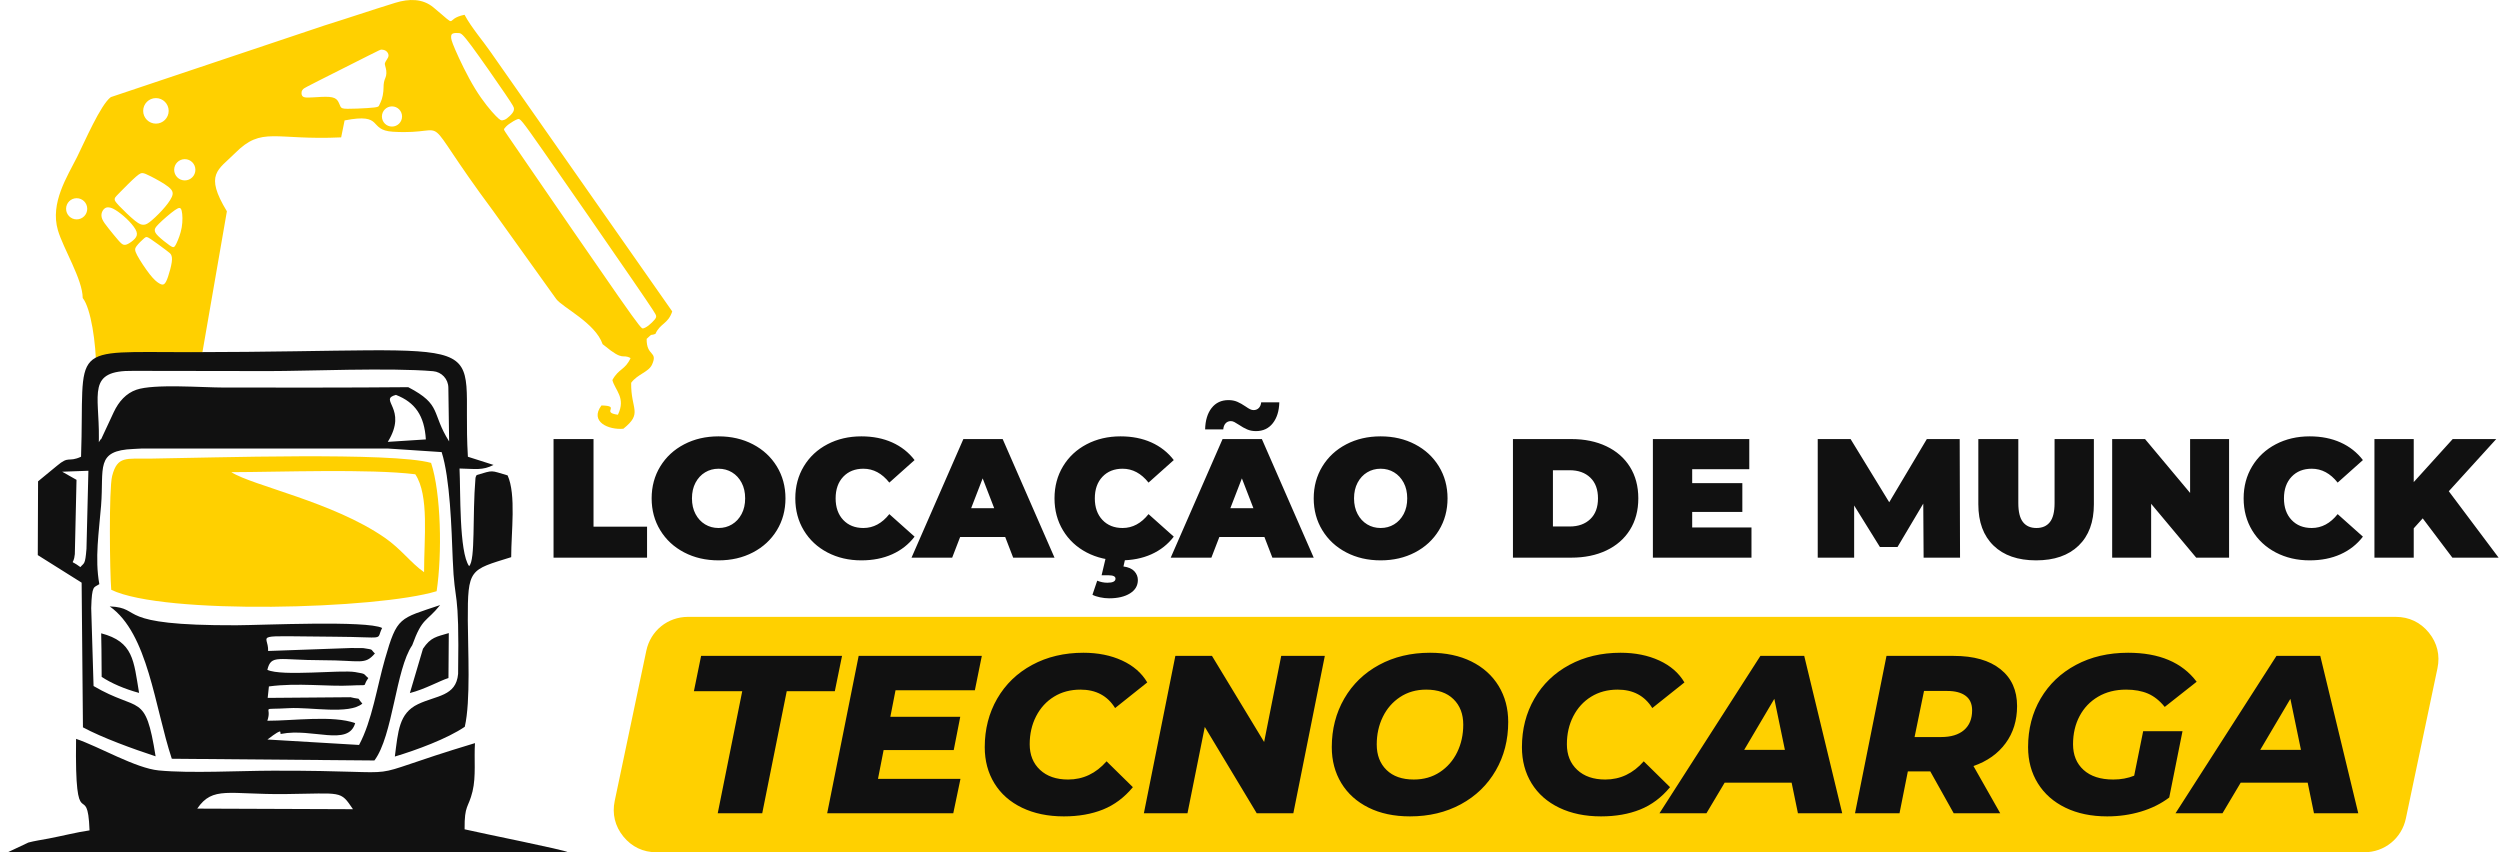
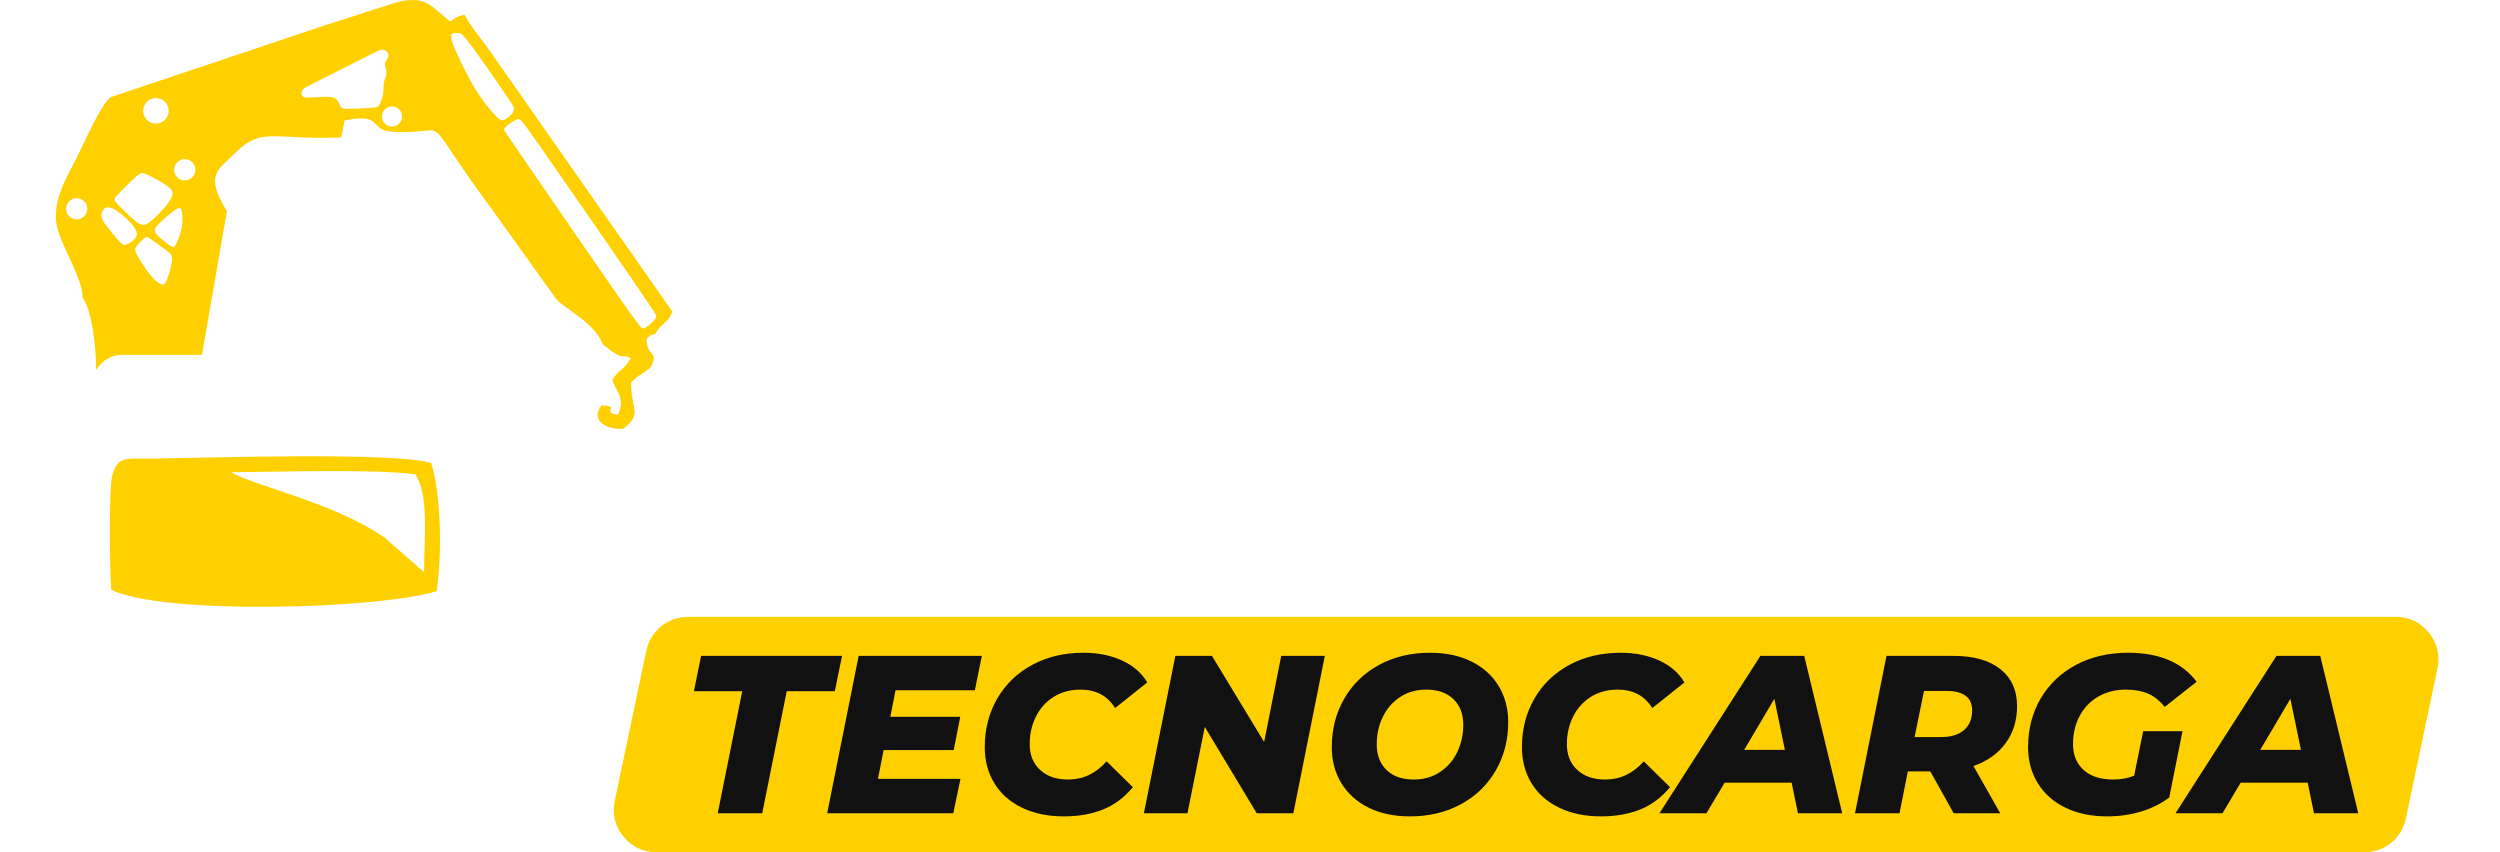
<svg xmlns="http://www.w3.org/2000/svg" width="264" height="90" viewBox="0 0 264 90" fill="none">
  <path fill-rule="evenodd" clip-rule="evenodd" d="M69.214 35.256C68.633 35.496 68.994 35.11 68.287 35.784C68.26 37.666 69.499 37.055 68.862 38.486C68.499 39.304 67.355 39.48 66.651 40.423C66.608 43.275 67.911 43.602 65.829 45.274C64.275 45.417 62.227 44.541 63.514 42.815C65.637 42.862 63.391 43.544 65.251 43.797C66.12 42.005 64.949 41.219 64.668 40.133C65.354 38.888 66.004 39.093 66.589 37.814C65.675 37.313 65.921 38.23 63.832 36.496C63.787 36.459 63.706 36.386 63.636 36.345C62.867 34.097 59.408 32.475 58.733 31.572L52.081 22.283C43.694 11.007 48.229 14.323 41.49 13.911C38.788 13.745 40.626 11.887 36.389 12.717L36.026 14.506C28.958 14.837 27.683 13.307 24.825 16.168C23.024 17.971 21.57 18.374 23.959 22.314L21.328 37.472H12.898C11.727 37.472 10.701 38.118 10.158 39.071C10.148 36.184 9.592 32.537 8.734 31.47C8.725 29.503 6.684 26.261 6.115 24.312C5.269 21.416 7.118 18.628 8.137 16.583C8.928 14.997 10.629 11.036 11.703 10.255L34.264 2.69C36.784 1.905 39.065 1.122 41.741 0.296C43.199 -0.154 44.63 -0.163 45.769 0.782C48.609 3.138 46.774 2.023 49.057 1.56C49.747 2.877 51.135 4.492 51.804 5.484L70.987 32.885C70.547 34.229 69.718 34.124 69.214 35.256ZM48.467 3.493C48.246 3.468 47.964 3.475 47.812 3.544C47.66 3.614 47.639 3.744 47.639 3.914C47.639 4.085 47.66 4.295 48.084 5.273C48.506 6.252 49.332 7.999 50.171 9.368C51.011 10.739 51.864 11.731 52.345 12.228C52.827 12.724 52.936 12.724 53.059 12.706C53.181 12.688 53.319 12.652 53.518 12.511C53.717 12.369 53.977 12.122 54.118 11.927C54.26 11.731 54.282 11.586 54.274 11.455C54.267 11.325 54.23 11.21 53.347 9.908C52.465 8.607 50.735 6.122 49.791 4.849C48.846 3.577 48.688 3.519 48.467 3.493ZM54.666 12.58C54.414 12.667 54.004 12.914 53.741 13.108C53.479 13.303 53.364 13.446 53.294 13.533C53.224 13.62 53.199 13.65 53.259 13.771C53.319 13.891 53.463 14.102 55.866 17.602C58.269 21.104 62.929 27.895 65.306 31.297C67.683 34.7 67.778 34.715 67.918 34.679C68.059 34.643 68.248 34.556 68.487 34.371C68.725 34.186 69.015 33.903 69.16 33.715C69.304 33.526 69.304 33.432 69.275 33.313C69.247 33.193 69.188 33.048 66.822 29.598C64.456 26.148 59.781 19.392 57.396 15.979C55.012 12.565 54.918 12.492 54.666 12.58ZM40.306 5.238C40.424 5.244 40.621 5.276 40.77 5.385C40.92 5.494 41.022 5.679 41.029 5.84C41.036 6.001 40.949 6.14 40.862 6.273C40.776 6.408 40.689 6.538 40.655 6.647C40.623 6.755 40.645 6.842 40.681 6.973C40.717 7.103 40.768 7.277 40.79 7.462C40.812 7.647 40.804 7.843 40.768 8.002C40.732 8.161 40.667 8.285 40.616 8.43C40.566 8.575 40.529 8.741 40.514 8.941C40.5 9.14 40.507 9.372 40.482 9.644C40.457 9.916 40.399 10.227 40.319 10.474C40.24 10.72 40.139 10.901 40.084 11.028C40.03 11.155 40.023 11.227 39.87 11.282C39.719 11.336 39.422 11.372 38.8 11.412C38.177 11.452 37.229 11.496 36.697 11.489C36.166 11.482 36.049 11.423 35.956 11.253C35.862 11.082 35.789 10.8 35.63 10.597C35.471 10.394 35.225 10.271 34.762 10.234C34.299 10.198 33.618 10.249 33.141 10.278C32.663 10.307 32.388 10.314 32.207 10.282C32.026 10.249 31.939 10.177 31.888 10.068C31.838 9.959 31.824 9.814 31.852 9.691C31.881 9.567 31.954 9.466 32.023 9.401C32.091 9.336 32.157 9.307 32.211 9.274C32.265 9.242 32.308 9.205 33.624 8.537C34.939 7.869 37.526 6.569 38.838 5.909C40.151 5.249 40.189 5.231 40.306 5.238ZM41.394 11.235C40.806 11.235 40.33 11.712 40.33 12.3C40.33 12.889 40.806 13.366 41.394 13.366C41.982 13.366 42.457 12.889 42.457 12.3C42.457 11.712 41.982 11.235 41.394 11.235ZM19.513 16.806C18.895 16.806 18.392 17.31 18.392 17.93C18.392 18.55 18.895 19.052 19.513 19.052C20.132 19.052 20.634 18.55 20.634 17.93C20.634 17.31 20.132 16.806 19.513 16.806ZM16.466 10.359C15.722 10.359 15.119 10.963 15.119 11.708C15.119 12.452 15.722 13.056 16.466 13.056C17.209 13.056 17.812 12.452 17.812 11.708C17.812 10.963 17.209 10.359 16.466 10.359ZM8.095 20.93C7.479 20.93 6.979 21.43 6.979 22.049C6.979 22.666 7.479 23.167 8.095 23.167C8.712 23.167 9.212 22.666 9.212 22.049C9.212 21.43 8.712 20.93 8.095 20.93ZM15.949 18.635C16.472 18.902 17.348 19.376 17.809 19.753C18.27 20.13 18.317 20.409 18.138 20.809C17.959 21.21 17.554 21.732 17.095 22.232C16.635 22.732 16.121 23.211 15.788 23.461C15.455 23.71 15.304 23.732 15.13 23.732C14.956 23.732 14.761 23.71 14.264 23.316C13.769 22.921 12.973 22.152 12.56 21.714C12.149 21.275 12.119 21.166 12.112 21.079C12.105 20.992 12.119 20.927 12.166 20.852C12.213 20.775 12.293 20.688 12.717 20.257C13.14 19.826 13.906 19.05 14.359 18.658C14.811 18.267 14.948 18.26 15.103 18.285C15.256 18.31 15.426 18.369 15.949 18.635ZM18.468 22.189C17.995 22.518 17.202 23.207 16.789 23.62C16.374 24.033 16.338 24.171 16.345 24.32C16.353 24.468 16.403 24.628 16.707 24.928C17.011 25.229 17.568 25.671 17.886 25.892C18.205 26.114 18.285 26.114 18.357 26.084C18.429 26.055 18.495 25.997 18.656 25.654C18.817 25.31 19.075 24.681 19.19 24.012C19.305 23.343 19.277 22.632 19.186 22.262C19.095 21.892 18.942 21.86 18.468 22.189ZM15.214 25.17C14.995 25.357 14.623 25.716 14.423 25.983C14.225 26.249 14.199 26.423 14.487 26.963C14.774 27.503 15.375 28.409 15.824 28.978C16.273 29.547 16.569 29.779 16.799 29.916C17.029 30.055 17.192 30.098 17.334 29.996C17.477 29.895 17.601 29.648 17.751 29.203C17.901 28.757 18.078 28.112 18.137 27.686C18.198 27.26 18.139 27.054 18.075 26.918C18.009 26.782 17.937 26.717 17.517 26.402C17.097 26.086 16.33 25.52 15.915 25.245C15.498 24.969 15.433 24.984 15.214 25.17ZM12.205 22.183C12.517 22.375 12.944 22.697 13.342 23.073C13.74 23.448 14.109 23.876 14.3 24.212C14.492 24.549 14.507 24.795 14.366 25.035C14.225 25.274 13.928 25.506 13.686 25.659C13.443 25.81 13.255 25.883 13.085 25.851C12.915 25.817 12.763 25.68 12.481 25.358C12.199 25.035 11.786 24.528 11.464 24.122C11.142 23.716 10.91 23.412 10.798 23.14C10.686 22.868 10.693 22.628 10.762 22.429C10.831 22.23 10.96 22.07 11.095 21.983C11.229 21.896 11.366 21.882 11.533 21.906C11.699 21.929 11.895 21.99 12.205 22.183Z" fill="#FFD000" />
-   <path fill-rule="evenodd" clip-rule="evenodd" d="M11.747 62.283C17.294 64.971 39.905 64.325 46.109 62.432C46.702 58.506 46.577 52.078 45.523 48.883C41.382 47.717 22.474 48.339 15.829 48.43C13.332 48.464 12.396 48.114 11.843 50.261C11.487 51.645 11.593 60.514 11.747 62.283ZM44.783 60.426C44.772 56.88 45.343 52.325 43.854 50.083C39.021 49.49 29.406 49.851 24.431 49.861C26.686 51.3 35.157 52.994 40.622 56.778C42.384 57.996 43.333 59.401 44.783 60.426Z" fill="#FFD000" />
-   <path fill-rule="evenodd" clip-rule="evenodd" d="M9.455 87.688C8.08 87.887 6.592 88.272 5.143 88.548C4.494 88.672 3.596 88.806 2.997 88.972L0.853 89.983L59.98 89.999C59.744 89.769 50.944 88.019 49.061 87.575C49.041 84.936 49.454 85.397 49.898 83.573C50.286 81.982 50.045 80.144 50.157 78.473C36.352 82.634 45.177 81.351 28.829 81.384C25.268 81.39 20.15 81.681 16.769 81.359C14.315 81.124 10.462 78.841 8.033 78.024C7.882 88.795 9.251 82.044 9.455 87.688ZM43.53 68.137C44.609 65.153 44.998 65.743 46.479 63.894C42.161 65.358 41.943 65.091 40.653 69.591C39.806 72.542 39.299 76.091 37.918 78.666L28.242 78.093C30.2 76.595 29.376 77.562 29.699 77.498C32.987 76.85 36.785 78.866 37.507 76.362C35.144 75.516 31.014 76.113 28.23 76.112C28.802 74.498 27.262 74.972 30.507 74.782C32.783 74.649 36.878 75.485 38.264 74.3C37.555 73.502 38.275 73.937 37.022 73.627L28.268 73.698L28.397 72.487C31.44 72.076 34.639 72.522 37.088 72.389C39.137 72.276 38.162 72.606 38.893 71.602C38.309 71.124 38.737 71.186 37.506 70.971C36.021 70.712 29.782 71.454 28.232 70.736C28.636 69.072 29.372 69.716 34.023 69.719C38.129 69.722 38.504 70.261 39.59 69.005C39.054 68.518 39.555 68.632 38.364 68.44C38.359 68.439 37.166 68.43 37.078 68.43L28.313 68.743C28.391 66.88 26.188 67.181 35.323 67.238C40.958 67.273 39.66 67.682 40.353 66.314C38.783 65.497 27.645 66.019 24.935 66.028C11.776 66.074 15.27 64.202 11.586 64.035C15.647 66.897 16.321 74.633 18.142 80.125L39.537 80.306C41.493 77.715 41.788 70.662 43.53 68.137ZM44.666 68.509L43.283 73.186C44.877 72.781 46.443 71.886 47.358 71.599L47.392 66.853C46.079 67.252 45.494 67.272 44.666 68.509ZM6.565 49.813L8.08 50.671L7.902 58.514C7.776 59.869 7.233 58.947 8.489 59.886C8.882 59.406 8.996 59.698 9.132 57.95L9.335 49.712L6.565 49.813ZM14.087 39.164L28.397 39.186C32.285 39.191 41.214 38.807 45.733 39.198C46.64 39.277 47.333 40.022 47.346 40.931L47.428 46.616C45.508 43.576 46.703 42.758 43.109 40.886C36.622 40.947 30.128 40.927 23.636 40.925C21.36 40.924 16.261 40.514 14.405 41.156C13.329 41.528 12.548 42.382 12.01 43.527L10.677 46.386C10.638 46.313 10.52 46.601 10.436 46.696L10.442 46.255C10.495 41.582 9.121 39.087 14.087 39.164ZM41.811 41.7C43.842 42.489 44.819 43.903 44.97 46.403L40.95 46.661C43.136 43.128 39.888 42.209 41.811 41.7ZM40.947 47.364H14.981L14.113 47.409C10.015 47.572 10.996 49.369 10.672 53.422C10.454 56.155 9.994 58.975 10.489 61.684C9.919 62.085 9.703 61.708 9.632 64.21L9.88 72.445C14.754 75.302 15.335 72.986 16.432 79.867C14.072 79.096 10.766 77.893 8.759 76.807L8.62 61.529L3.989 58.619L4.02 50.828L6.004 49.196C7.329 48.071 7.167 48.864 8.559 48.232C8.976 36.151 6.916 37.206 20.174 37.189C53.974 37.143 48.606 34.706 49.409 48.232L52.118 49.097C50.959 49.698 50.19 49.509 48.526 49.474C48.645 51.86 48.469 58.303 49.539 59.784C50.218 59.13 49.873 54.505 50.207 50.529C50.224 50.329 50.281 50.281 50.337 50.164C52.181 49.621 51.74 49.665 53.603 50.202C54.52 52.228 53.977 56.21 53.983 58.836C49.591 60.206 49.383 60.022 49.4 65.537C49.41 68.559 49.714 74.031 49.081 76.747C47.242 78.003 43.959 79.215 41.695 79.891C42.043 77.242 42.119 75.325 44.14 74.36C46.1 73.425 48.16 73.544 48.376 71.166C48.518 61.587 48.007 64.22 47.808 59.051C47.682 55.774 47.522 50.51 46.638 47.741L40.947 47.364ZM10.714 68.572L10.735 71.476C11.737 72.145 13.158 72.757 14.687 73.172C14.113 69.74 14.092 67.772 10.685 66.877L10.714 68.572ZM20.829 85.389L37.273 85.451C35.908 83.439 36.184 83.79 30.128 83.854C24.16 83.918 22.466 82.977 20.829 85.389Z" fill="#111111" />
+   <path fill-rule="evenodd" clip-rule="evenodd" d="M11.747 62.283C17.294 64.971 39.905 64.325 46.109 62.432C46.702 58.506 46.577 52.078 45.523 48.883C41.382 47.717 22.474 48.339 15.829 48.43C13.332 48.464 12.396 48.114 11.843 50.261C11.487 51.645 11.593 60.514 11.747 62.283ZM44.783 60.426C44.772 56.88 45.343 52.325 43.854 50.083C39.021 49.49 29.406 49.851 24.431 49.861C26.686 51.3 35.157 52.994 40.622 56.778Z" fill="#FFD000" />
  <path fill-rule="evenodd" clip-rule="evenodd" d="M72.656 65.141H162.402H252.99C254.394 65.141 255.602 65.717 256.487 66.806C257.37 67.897 257.685 69.197 257.396 70.571L254.061 86.424C253.618 88.531 251.807 90 249.654 90H157.818H69.321C67.918 90 66.71 89.425 65.825 88.335C64.94 87.244 64.626 85.944 64.915 84.57L68.251 68.717C68.694 66.61 70.505 65.141 72.656 65.141Z" fill="#FFD000" />
  <path d="M78.38 72.99H73.277L74.036 69.263H88.918L88.158 72.99H83.079L80.492 85.878H75.793L78.38 72.99ZM94.567 72.895L94.02 75.695H101.402L100.714 79.209H93.309L92.716 82.246H101.426L100.666 85.878H87.351L90.674 69.263H103.68L102.945 72.895H94.567ZM112.344 86.21C110.667 86.21 109.195 85.905 107.929 85.296C106.663 84.687 105.69 83.829 105.01 82.721C104.33 81.613 103.989 80.34 103.989 78.9C103.989 77.001 104.429 75.292 105.306 73.773C106.185 72.254 107.415 71.067 108.997 70.213C110.58 69.358 112.384 68.931 114.409 68.931C115.944 68.931 117.305 69.204 118.491 69.75C119.678 70.296 120.564 71.067 121.15 72.064L117.755 74.77C116.949 73.473 115.73 72.824 114.1 72.824C113.041 72.824 112.106 73.073 111.3 73.571C110.493 74.069 109.864 74.758 109.413 75.636C108.962 76.515 108.736 77.499 108.736 78.591C108.736 79.715 109.1 80.617 109.828 81.297C110.556 81.978 111.545 82.318 112.795 82.318C114.378 82.318 115.73 81.676 116.853 80.395L119.631 83.124C118.729 84.217 117.676 85.004 116.474 85.486C115.271 85.969 113.895 86.21 112.344 86.21ZM139.9 69.263L136.577 85.878H132.709L127.226 76.763L125.398 85.878H120.794L124.117 69.263H127.985L133.492 78.354L135.296 69.263H139.9ZM148.896 86.21C147.218 86.21 145.759 85.902 144.517 85.284C143.274 84.667 142.316 83.805 141.644 82.697C140.972 81.59 140.636 80.324 140.636 78.9C140.636 77.001 141.075 75.292 141.953 73.773C142.832 72.254 144.057 71.067 145.632 70.213C147.206 69.358 148.998 68.931 151.008 68.931C152.685 68.931 154.144 69.24 155.387 69.856C156.629 70.474 157.587 71.336 158.259 72.443C158.932 73.552 159.267 74.817 159.267 76.241C159.267 78.14 158.829 79.849 157.95 81.368C157.072 82.887 155.846 84.074 154.271 84.928C152.697 85.782 150.905 86.21 148.896 86.21ZM149.299 82.318C150.343 82.318 151.261 82.057 152.052 81.534C152.843 81.012 153.453 80.312 153.88 79.434C154.307 78.555 154.52 77.586 154.52 76.526C154.52 75.403 154.177 74.505 153.488 73.832C152.8 73.159 151.838 72.824 150.604 72.824C149.56 72.824 148.642 73.085 147.851 73.607C147.06 74.129 146.451 74.829 146.023 75.707C145.596 76.586 145.383 77.555 145.383 78.615C145.383 79.738 145.727 80.636 146.416 81.308C147.104 81.981 148.065 82.318 149.299 82.318ZM169.07 86.21C167.393 86.21 165.921 85.905 164.655 85.296C163.39 84.687 162.416 83.829 161.736 82.721C161.056 81.613 160.716 80.34 160.716 78.9C160.716 77.001 161.154 75.292 162.033 73.773C162.911 72.254 164.141 71.067 165.724 70.213C167.306 69.358 169.109 68.931 171.135 68.931C172.67 68.931 174.03 69.204 175.218 69.75C176.404 70.296 177.29 71.067 177.876 72.064L174.482 74.77C173.674 73.473 172.457 72.824 170.826 72.824C169.766 72.824 168.832 73.073 168.025 73.571C167.219 74.069 166.59 74.758 166.138 75.636C165.688 76.515 165.463 77.499 165.463 78.591C165.463 79.715 165.826 80.617 166.554 81.297C167.282 81.978 168.27 82.318 169.521 82.318C171.103 82.318 172.456 81.676 173.579 80.395L176.356 83.124C175.455 84.217 174.402 85.004 173.2 85.486C171.997 85.969 170.621 86.21 169.07 86.21ZM189.196 82.65H182.124L180.201 85.878H175.241L185.898 69.263H190.526L194.537 85.878H189.861L189.196 82.65ZM188.485 79.184L187.369 73.797L184.188 79.184H188.485ZM213.003 74.557C213.003 76.075 212.599 77.385 211.792 78.484C210.986 79.584 209.854 80.387 208.398 80.894L211.223 85.878H206.31L203.841 81.463H201.468L200.589 85.878H195.89L199.213 69.263H206.31C208.43 69.263 210.075 69.73 211.246 70.664C212.417 71.597 213.003 72.895 213.003 74.557ZM208.256 75.007C208.256 74.327 208.026 73.816 207.568 73.476C207.108 73.136 206.468 72.966 205.645 72.966H203.176L202.179 77.832H204.981C206.024 77.832 206.832 77.586 207.402 77.096C207.971 76.605 208.256 75.909 208.256 75.007ZM226.318 77.215H230.472L229.071 84.217C228.217 84.865 227.224 85.36 226.093 85.7C224.961 86.04 223.77 86.21 222.52 86.21C220.843 86.21 219.375 85.905 218.118 85.296C216.86 84.687 215.886 83.829 215.198 82.721C214.51 81.613 214.166 80.34 214.166 78.9C214.166 76.985 214.608 75.272 215.495 73.761C216.381 72.25 217.623 71.067 219.222 70.213C220.82 69.358 222.655 68.931 224.728 68.931C228.019 68.931 230.432 69.951 231.967 71.993L228.596 74.651C228.059 73.987 227.465 73.516 226.817 73.239C226.168 72.962 225.4 72.824 224.514 72.824C223.391 72.824 222.405 73.073 221.559 73.571C220.712 74.069 220.06 74.754 219.601 75.624C219.142 76.495 218.913 77.484 218.913 78.591C218.913 79.73 219.284 80.636 220.028 81.308C220.772 81.981 221.816 82.318 223.161 82.318C223.969 82.318 224.704 82.183 225.368 81.914L226.318 77.215ZM243.691 82.65H236.618L234.696 85.878H229.736L240.393 69.263H245.021L249.032 85.878H244.356L243.691 82.65ZM242.98 79.184L241.864 73.797L238.683 79.184H242.98Z" fill="#111111" />
-   <path d="M58.454 46.365H62.676V55.615H68.329V58.888H58.454V46.365ZM75.88 59.174C74.532 59.174 73.321 58.895 72.248 58.334C71.174 57.774 70.333 56.996 69.725 55.999C69.117 55.004 68.813 53.879 68.813 52.627C68.813 51.375 69.117 50.25 69.725 49.254C70.333 48.259 71.174 47.48 72.248 46.92C73.321 46.359 74.532 46.079 75.88 46.079C77.228 46.079 78.438 46.359 79.511 46.92C80.585 47.48 81.425 48.259 82.034 49.254C82.642 50.25 82.946 51.375 82.946 52.627C82.946 53.879 82.642 55.004 82.034 55.999C81.425 56.996 80.585 57.774 79.511 58.334C78.438 58.895 77.228 59.174 75.88 59.174ZM75.88 55.757C76.405 55.757 76.879 55.63 77.302 55.373C77.726 55.117 78.062 54.753 78.312 54.282C78.563 53.811 78.688 53.259 78.688 52.627C78.688 51.995 78.563 51.443 78.312 50.972C78.062 50.501 77.726 50.137 77.302 49.881C76.879 49.625 76.405 49.497 75.88 49.497C75.355 49.497 74.881 49.625 74.457 49.881C74.034 50.137 73.697 50.501 73.447 50.972C73.196 51.443 73.071 51.995 73.071 52.627C73.071 53.259 73.196 53.811 73.447 54.282C73.697 54.753 74.034 55.117 74.457 55.373C74.881 55.63 75.355 55.757 75.88 55.757ZM90.961 59.174C89.637 59.174 88.444 58.897 87.383 58.343C86.321 57.788 85.489 57.013 84.887 56.017C84.285 55.022 83.984 53.891 83.984 52.627C83.984 51.362 84.285 50.232 84.887 49.236C85.489 48.241 86.321 47.466 87.383 46.911C88.444 46.356 89.637 46.079 90.961 46.079C92.177 46.079 93.263 46.294 94.217 46.723C95.172 47.153 95.959 47.773 96.579 48.584L93.913 50.963C93.138 49.985 92.226 49.497 91.176 49.497C90.293 49.497 89.584 49.779 89.046 50.345C88.511 50.913 88.242 51.673 88.242 52.627C88.242 53.581 88.511 54.341 89.046 54.908C89.584 55.475 90.293 55.757 91.176 55.757C92.226 55.757 93.138 55.268 93.913 54.291L96.579 56.67C95.959 57.481 95.172 58.101 94.217 58.531C93.263 58.96 92.177 59.174 90.961 59.174ZM106.15 56.706H101.391L100.55 58.888H96.257L101.731 46.365H105.882L111.356 58.888H106.991L106.15 56.706ZM104.987 53.665L103.77 50.516L102.554 53.665H104.987ZM118.333 59.174C117.01 59.174 115.817 58.897 114.755 58.343C113.694 57.788 112.862 57.013 112.26 56.017C111.657 55.022 111.356 53.891 111.356 52.627C111.356 51.362 111.657 50.232 112.26 49.236C112.862 48.241 113.694 47.466 114.755 46.911C115.817 46.356 117.01 46.079 118.333 46.079C119.55 46.079 120.635 46.294 121.59 46.723C122.543 47.153 123.33 47.773 123.951 48.584L121.285 50.963C120.51 49.985 119.597 49.497 118.548 49.497C117.666 49.497 116.956 49.779 116.419 50.345C115.882 50.913 115.613 51.673 115.613 52.627C115.613 53.581 115.882 54.341 116.419 54.908C116.956 55.475 117.666 55.757 118.548 55.757C119.597 55.757 120.51 55.268 121.285 54.291L123.951 56.67C123.33 57.481 122.543 58.101 121.59 58.531C120.635 58.96 119.55 59.174 118.333 59.174ZM117.116 63.182C116.807 63.182 116.485 63.146 116.151 63.074C115.817 63.003 115.554 62.914 115.363 62.807L115.865 61.322C116.222 61.464 116.58 61.536 116.938 61.536C117.51 61.536 117.797 61.394 117.797 61.106C117.797 60.869 117.552 60.749 117.063 60.749H116.329L116.812 58.71H118.888L118.637 59.819C119.162 59.891 119.546 60.06 119.791 60.328C120.035 60.597 120.158 60.904 120.158 61.25C120.158 61.847 119.881 62.317 119.326 62.663C118.771 63.01 118.035 63.182 117.116 63.182ZM133.522 56.706H128.763L127.922 58.888H123.628L129.103 46.365H133.254L138.728 58.888H134.363L133.522 56.706ZM132.359 53.665L131.143 50.516L129.926 53.665H132.359ZM132.627 45.525C132.281 45.525 131.971 45.465 131.697 45.345C131.423 45.226 131.136 45.066 130.839 44.863C130.636 44.731 130.472 44.633 130.346 44.567C130.221 44.502 130.099 44.469 129.98 44.469C129.753 44.469 129.568 44.547 129.425 44.701C129.282 44.856 129.198 45.071 129.175 45.345H127.261C127.284 44.392 127.514 43.637 127.949 43.082C128.384 42.528 128.977 42.251 129.729 42.251C130.075 42.251 130.385 42.31 130.659 42.429C130.934 42.548 131.22 42.71 131.518 42.913C131.721 43.055 131.885 43.157 132.01 43.216C132.135 43.276 132.257 43.306 132.377 43.306C132.604 43.306 132.788 43.231 132.932 43.082C133.075 42.933 133.158 42.733 133.182 42.483H135.096C135.072 43.402 134.843 44.138 134.408 44.692C133.973 45.248 133.379 45.525 132.627 45.525ZM145.795 59.174C144.448 59.174 143.236 58.895 142.163 58.334C141.09 57.774 140.249 56.996 139.641 55.999C139.032 55.004 138.728 53.879 138.728 52.627C138.728 51.375 139.032 50.25 139.641 49.254C140.249 48.259 141.09 47.48 142.163 46.92C143.236 46.359 144.448 46.079 145.795 46.079C147.142 46.079 148.353 46.359 149.427 46.92C150.5 47.48 151.341 48.259 151.949 49.254C152.557 50.25 152.861 51.375 152.861 52.627C152.861 53.879 152.557 55.004 151.949 55.999C151.341 56.996 150.5 57.774 149.427 58.334C148.353 58.895 147.142 59.174 145.795 59.174ZM145.795 55.757C146.32 55.757 146.793 55.63 147.217 55.373C147.64 55.117 147.978 54.753 148.228 54.282C148.479 53.811 148.603 53.259 148.603 52.627C148.603 51.995 148.479 51.443 148.228 50.972C147.978 50.501 147.64 50.137 147.217 49.881C146.793 49.625 146.32 49.497 145.795 49.497C145.271 49.497 144.796 49.625 144.372 49.881C143.949 50.137 143.612 50.501 143.362 50.972C143.112 51.443 142.986 51.995 142.986 52.627C142.986 53.259 143.112 53.811 143.362 54.282C143.612 54.753 143.949 55.117 144.372 55.373C144.796 55.63 145.271 55.757 145.795 55.757ZM159.767 46.365H165.939C167.334 46.365 168.566 46.619 169.633 47.126C170.701 47.633 171.53 48.357 172.12 49.299C172.71 50.241 173.006 51.35 173.006 52.627C173.006 53.903 172.71 55.013 172.12 55.955C171.53 56.897 170.701 57.621 169.633 58.128C168.566 58.635 167.334 58.888 165.939 58.888H159.767V46.365ZM165.76 55.597C166.667 55.597 167.391 55.337 167.934 54.818C168.477 54.3 168.748 53.569 168.748 52.627C168.748 51.684 168.477 50.954 167.934 50.435C167.391 49.916 166.667 49.657 165.76 49.657H163.989V55.597H165.76ZM184.956 55.703V58.888H174.545V46.365H184.724V49.55H178.695V51.017H183.991V54.058H178.695V55.703H184.956ZM203.133 58.888L203.097 53.181L200.378 57.761H198.518L195.798 53.379V58.888H191.952V46.365H195.422L199.502 53.038L203.473 46.365H206.944L206.98 58.888H203.133ZM215.013 59.174C213.092 59.174 211.595 58.656 210.522 57.618C209.449 56.58 208.912 55.126 208.912 53.253V46.365H213.134V53.128C213.134 54.046 213.297 54.714 213.626 55.132C213.954 55.549 214.428 55.757 215.048 55.757C215.668 55.757 216.143 55.549 216.47 55.132C216.799 54.714 216.963 54.046 216.963 53.128V46.365H221.113V53.253C221.113 55.126 220.577 56.58 219.503 57.618C218.43 58.656 216.933 59.174 215.013 59.174ZM235.39 46.365V58.888H231.919L227.16 53.199V58.888H223.045V46.365H226.516L231.275 52.055V46.365H235.39ZM243.906 59.174C242.581 59.174 241.389 58.897 240.327 58.343C239.266 57.788 238.434 57.013 237.832 56.017C237.229 55.022 236.928 53.891 236.928 52.627C236.928 51.362 237.229 50.232 237.832 49.236C238.434 48.241 239.266 47.466 240.327 46.911C241.389 46.356 242.581 46.079 243.906 46.079C245.122 46.079 246.207 46.294 247.161 46.723C248.116 47.153 248.903 47.773 249.523 48.584L246.857 50.963C246.082 49.985 245.169 49.497 244.12 49.497C243.237 49.497 242.528 49.779 241.991 50.345C241.454 50.913 241.186 51.673 241.186 52.627C241.186 53.581 241.454 54.341 241.991 54.908C242.528 55.475 243.237 55.757 244.12 55.757C245.169 55.757 246.082 55.268 246.857 54.291L249.523 56.67C248.903 57.481 248.116 58.101 247.161 58.531C246.207 58.96 245.122 59.174 243.906 59.174ZM255.839 54.738L254.89 55.793V58.888H250.74V46.365H254.89V50.909L259.005 46.365H263.602L258.593 51.875L263.853 58.888H258.969L255.839 54.738Z" fill="#111111" />
</svg>